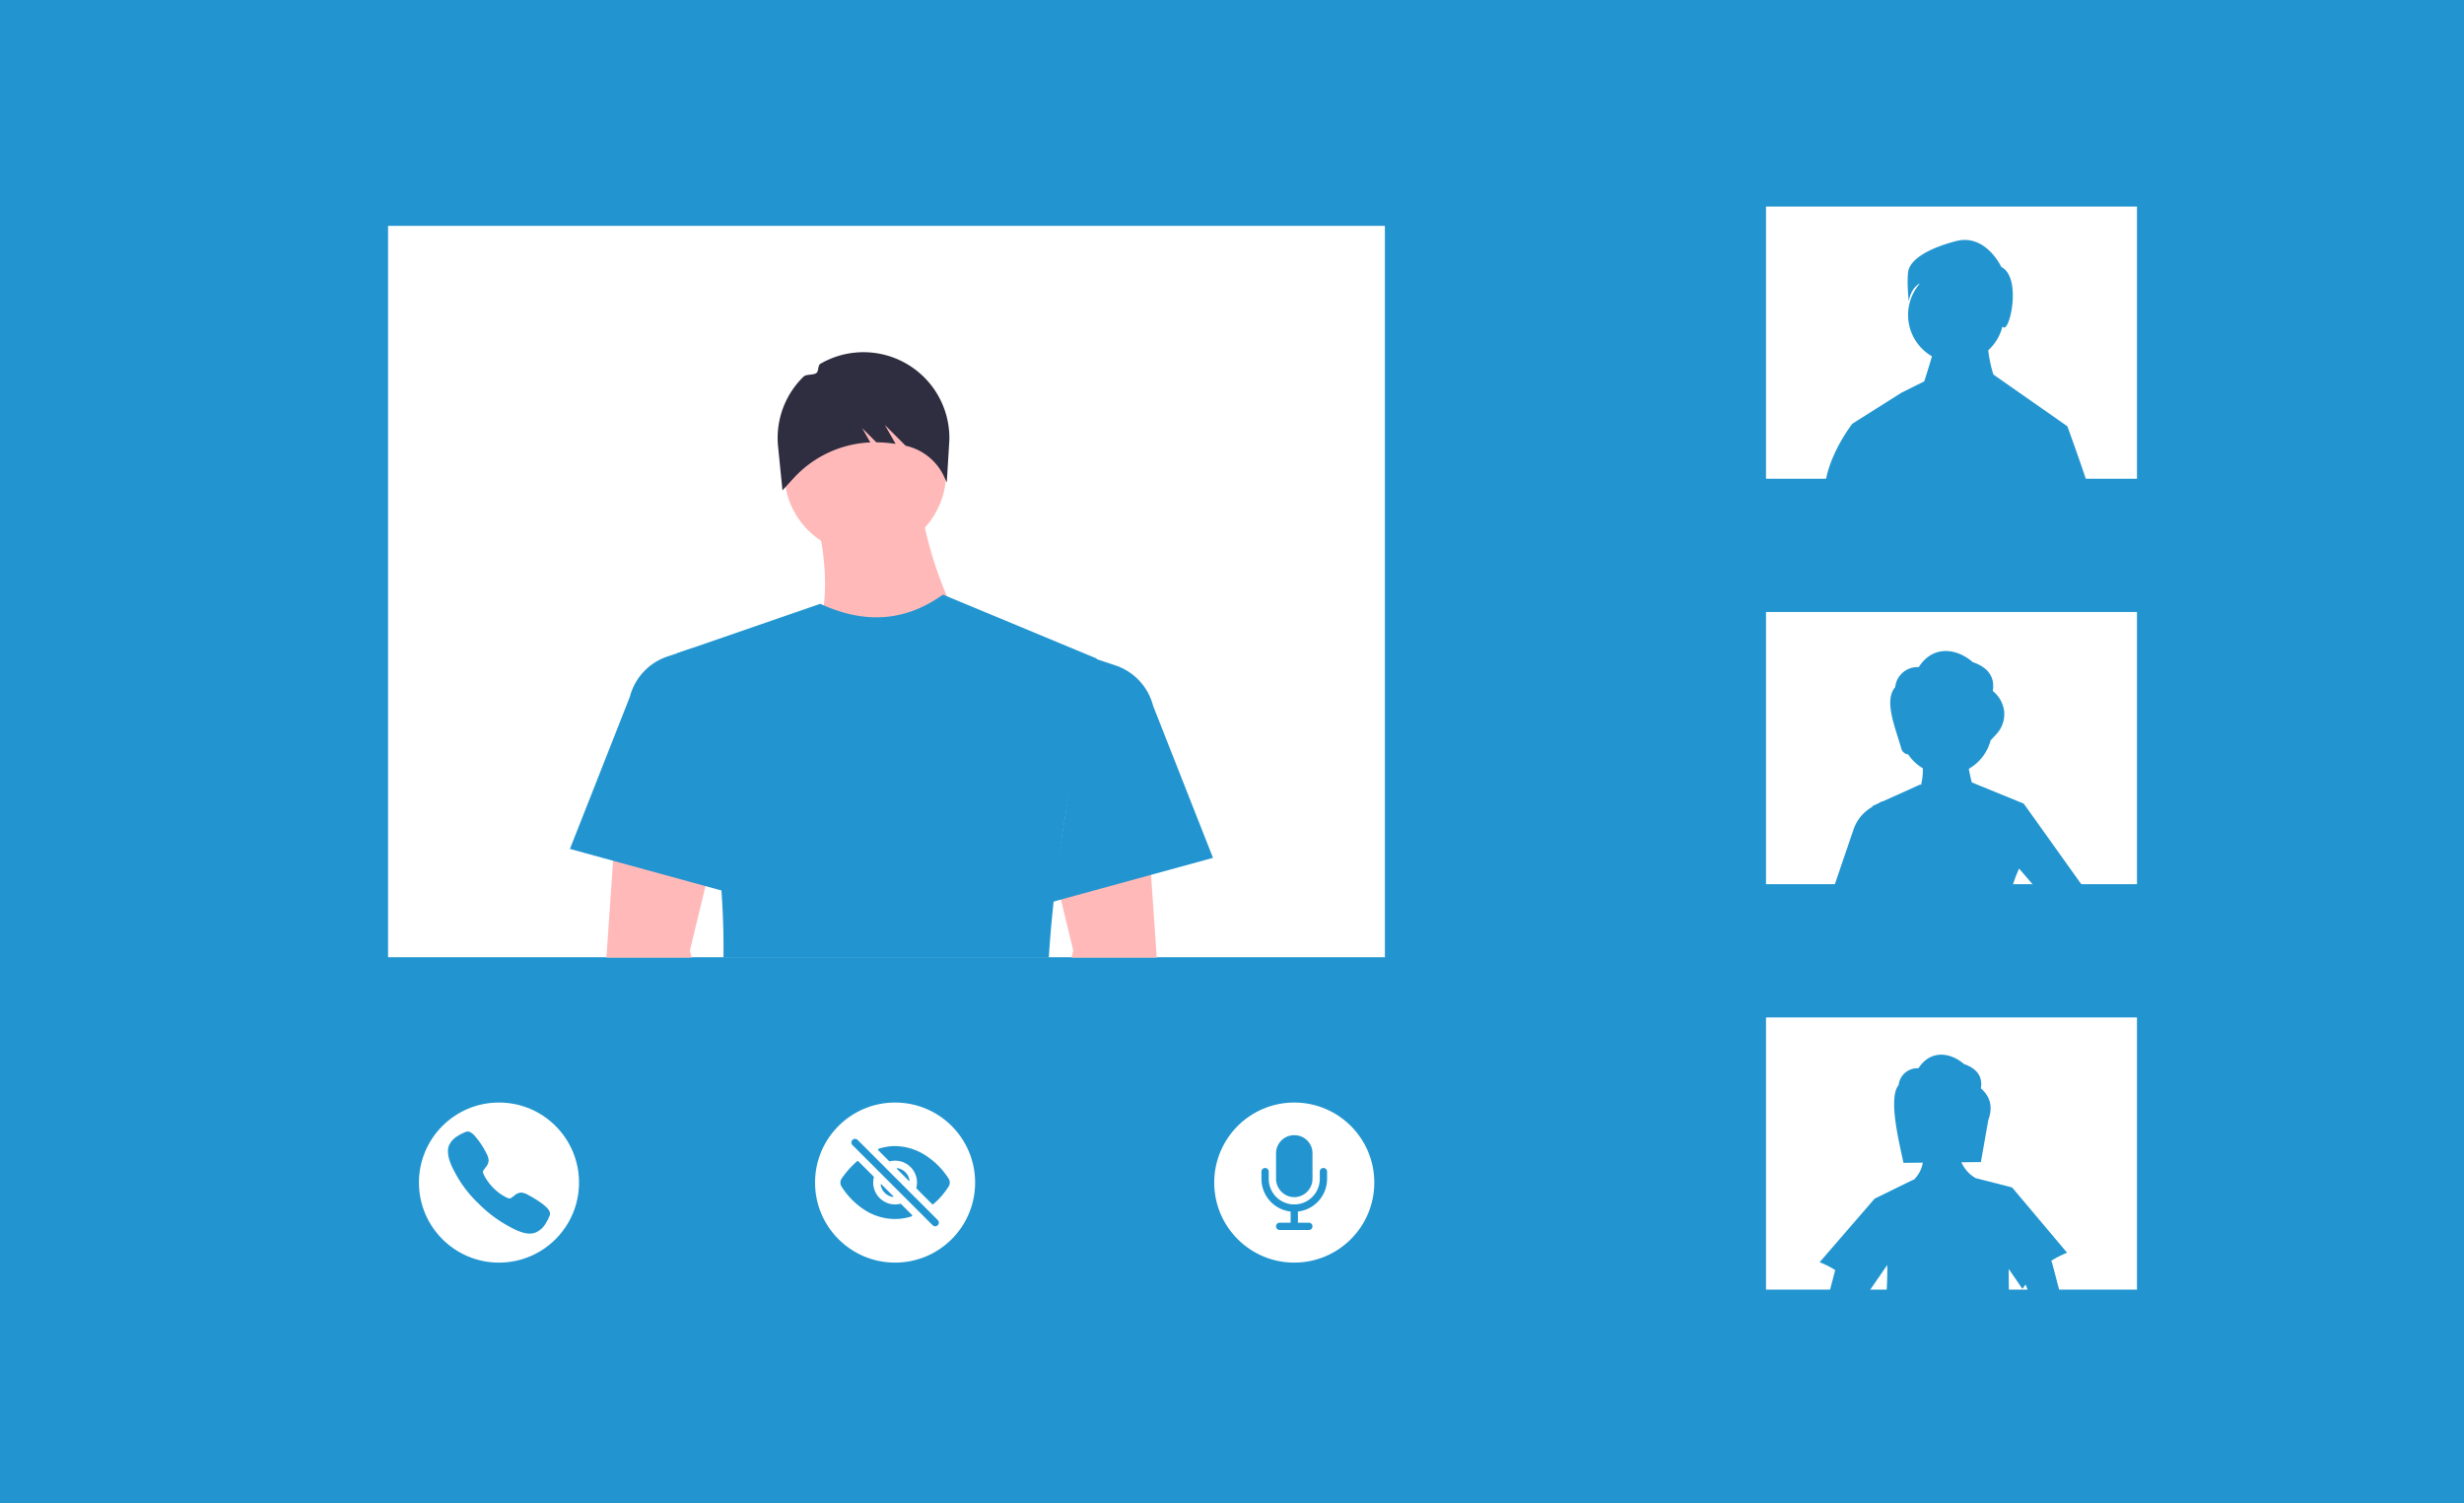
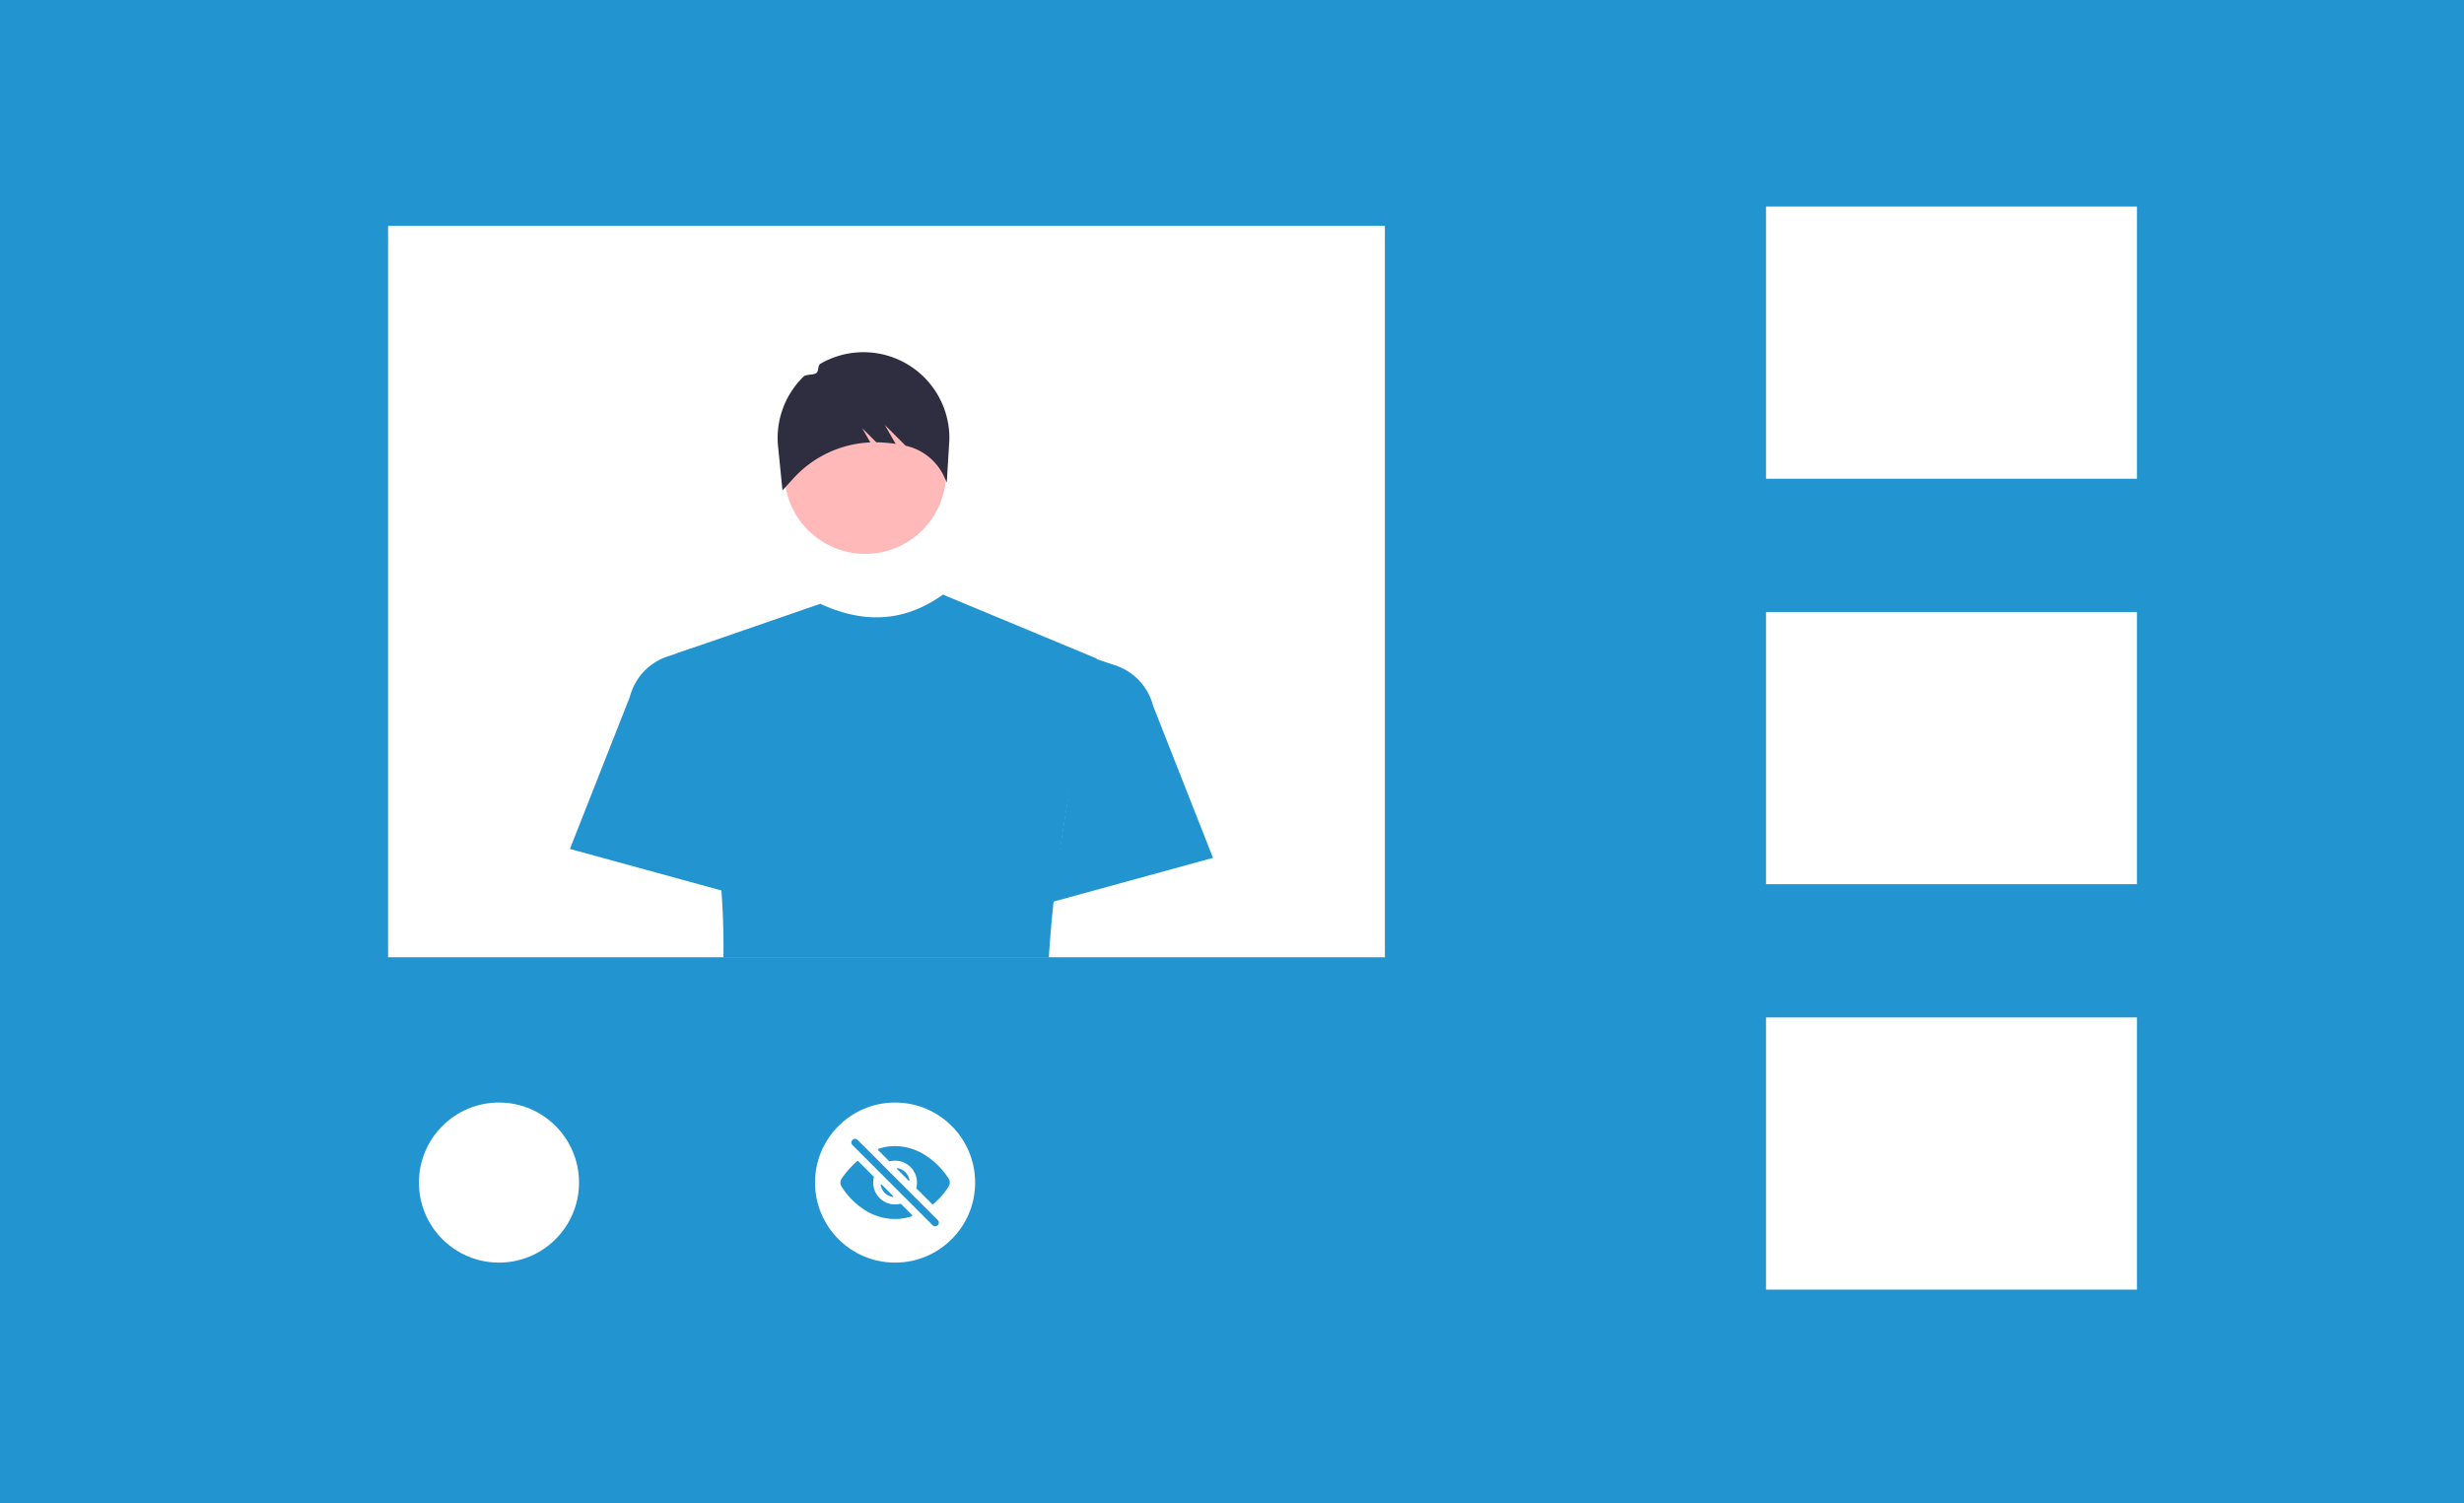
<svg xmlns="http://www.w3.org/2000/svg" width="1200" height="732" fill="none">
  <path fill="#2295D0" d="M0 0h1200v732H0z" />
  <path d="M860.07 100.603v132.556h180.66V100.603H860.07zm0 197.458v132.556h180.66V298.061H860.07zm0 197.458v132.556h180.66V495.519H860.07z" fill="#fff" />
-   <path d="M1006.83 207.604l-35.996-25.182h-.011l-.003.004a61.853 61.853 0 01-2.519-11.831 23.289 23.289 0 006.897-11.515c.144.086.284.181.417.283 3.153 2.523 9.145-24.28-.946-29.325 0 0-7.568-16.397-22.073-12.613-14.505 3.784-22.703 9.46-23.334 15.136-.631 5.675.315 14.189.315 14.189s.874-6.437 5.461-8.713a23.273 23.273 0 00-1.644 28.586 23.276 23.276 0 007.496 6.913c-1.094 3.759-2.557 8.631-3.785 12.208h-.001l-11 5.471-23.962 15.134s-9.455 11.976-12.614 25.856a159.834 159.834 0 01-.767 3.275h127.829c-4.27-12.881-9.76-27.876-9.76-27.876zm-7.91 406.486a45.606 45.606 0 017.78-3.972l-26.783-31.803-17.701-4.53a16.339 16.339 0 01-6.981-7.724l9.478-.093 3.613-20.454c2.195-5.947 1.301-11.162-3.613-15.46.883-5.505-1.614-9.559-8.235-11.847-6.586-5.715-16.319-7.086-22.162 2.067a9.172 9.172 0 00-9.664 8.212c-5.366 6.238.593 29.131 2.358 37.854l9.42-.093a15.014 15.014 0 01-4.506 8.433l-.128-.128-18.828 9.211-26.785 30.966a45.073 45.073 0 017.585 3.833l-2.765 10.512h19.165l5.1-7.411h.255c0-.128.012-.255.012-.383l3.577-5.204c.081 4.205-.035 8.537-.325 12.998h59.609a439.795 439.795 0 01-.116-11.046l6.667 9.675c.499-.732 1.034-1.417 1.568-2.114l1.313 3.485h15.262l-3.659-13.915a3.247 3.247 0 00-.511-1.069zm-13.323-222.699l-25.309-10.349c-.604-2.393-1.115-4.646-1.44-6.632a22.383 22.383 0 0010.593-13.811l2.671-2.869a14.404 14.404 0 003.949-11.22 15.066 15.066 0 00-5.54-9.989c1.034-6.539-1.928-11.348-9.78-14.066-7.806-6.772-19.363-8.41-26.285 2.451a10.883 10.883 0 00-11.476 9.745c-5.691 6.62.174 19.827 2.973 29.944a3.938 3.938 0 003.334 2.834 22.48 22.48 0 007.167 6.748 30.773 30.773 0 01-1.023 8.665l.024-.882-18.875 8.49-.012-.232-1.823 1.057-2.892 1.301.069.337-.267.151a20.136 20.136 0 00-8.804 10.465l-9.699 28.387h86.835a67.327 67.327 0 013.253-8.665l.023-.313 7.712 8.978h23.555l-28.933-40.525z" fill="#2295D0" />
  <path d="M435.921 614.925c21.528 0 38.98-17.452 38.98-38.98 0-21.529-17.452-38.981-38.98-38.981-21.529 0-38.981 17.452-38.981 38.981 0 21.528 17.452 38.98 38.981 38.98z" fill="#fff" />
  <path d="M455.449 597.235a1.778 1.778 0 01-1.255-.521l-39.061-39.061a1.772 1.772 0 01.032-2.478 1.775 1.775 0 012.478-.032l39.061 39.061a1.773 1.773 0 01.384 1.934 1.774 1.774 0 01-1.639 1.097zM435.03 582.57l-5.747-5.747a.213.213 0 00-.121-.061.216.216 0 00-.134.02.223.223 0 00-.121.229 7.112 7.112 0 005.936 5.935.222.222 0 00.229-.121c.02-.041.027-.088.02-.134a.223.223 0 00-.061-.121h-.001zm1.776-13.283l5.756 5.754a.225.225 0 00.121.063.225.225 0 00.233-.116.224.224 0 00.023-.135 7.118 7.118 0 00-5.942-5.942.225.225 0 00-.232.119c-.021.042-.029.089-.021.135a.22.22 0 00.062.122z" fill="#2295D0" />
  <path d="M461.996 577.855a3.575 3.575 0 00-.012-3.857 37.62 37.62 0 00-11.015-11.156 27.908 27.908 0 00-15.086-4.668c-2.71.004-5.401.445-7.97 1.308a.445.445 0 00-.173.736l5.242 5.242a.433.433 0 00.196.114.43.43 0 00.228.002 10.651 10.651 0 0112.872 12.873.448.448 0 00.117.423l7.54 7.545a.44.44 0 00.599.027 38.14 38.14 0 007.462-8.589zm-26.078 8.727a10.65 10.65 0 01-8.374-4.068 10.65 10.65 0 01-1.979-9.097.433.433 0 00-.003-.226.433.433 0 00-.114-.196l-7.417-7.421a.443.443 0 00-.6-.025 44.35 44.35 0 00-7.509 8.402 3.541 3.541 0 00-.071 3.944 37.067 37.067 0 0010.906 11.169 27.49 27.49 0 0015.126 4.619 26.416 26.416 0 008.06-1.281.44.44 0 00.19-.121.437.437 0 00.103-.422.45.45 0 00-.114-.194l-5.268-5.267a.444.444 0 00-.422-.116c-.823.199-1.667.3-2.514.3z" fill="#2295D0" />
  <path d="M243.013 614.925c21.528 0 38.98-17.452 38.98-38.98 0-21.529-17.452-38.981-38.98-38.981-21.529 0-38.981 17.452-38.981 38.981 0 21.528 17.452 38.98 38.981 38.98z" fill="#fff" />
-   <path d="M257.987 600.801c-2.166 0-5.208-.784-9.765-3.329A63.522 63.522 0 01232.885 586a58.208 58.208 0 01-11.517-15.333c-4.088-7.434-3.391-11.332-2.612-12.997a10.37 10.37 0 014.067-4.363 19.49 19.49 0 013.178-1.687l.306-.134a2.964 2.964 0 012.436-.222 7.128 7.128 0 012.315 1.775 38.461 38.461 0 015.788 8.592 8.563 8.563 0 011.135 3.519 5.56 5.56 0 01-1.415 3.308c-.145.199-.289.389-.429.573-.845 1.109-1.03 1.43-.908 2.003.248 1.15 2.093 4.576 5.126 7.602 3.032 3.026 6.359 4.755 7.514 5.001.597.128.925-.065 2.07-.939.164-.126.333-.256.509-.385a5.59 5.59 0 013.358-1.503h.007a8.022 8.022 0 013.535 1.241c1.998 1.007 6.56 3.727 8.56 5.745a7.126 7.126 0 011.781 2.31 2.984 2.984 0 01-.222 2.441c-.041.092-.086.193-.134.305a19.56 19.56 0 01-1.697 3.172 10.375 10.375 0 01-4.37 4.059 7.488 7.488 0 01-3.279.718z" fill="#2295D0" />
-   <path d="M630.324 614.925c21.528 0 38.981-17.452 38.981-38.98 0-21.529-17.453-38.981-38.981-38.981-21.528 0-38.98 17.452-38.98 38.981 0 21.528 17.452 38.98 38.98 38.98z" fill="#fff" />
  <path d="M637.426 599.026h-14.204a1.774 1.774 0 01-1.255-3.031c.333-.333.784-.52 1.255-.52h14.204a1.774 1.774 0 011.255 3.031c-.333.333-.784.52-1.255.52zm-7.102-8.877a16 16 0 01-15.979-15.98v-3.551a1.774 1.774 0 013.031-1.255c.333.333.52.784.52 1.255v3.551a12.426 12.426 0 0021.212 8.781 12.425 12.425 0 003.645-8.781v-3.551a1.774 1.774 0 013.03-1.255c.333.333.521.784.521 1.255v3.551a15.998 15.998 0 01-15.98 15.98z" fill="#2295D0" />
-   <path d="M630.324 599.026a1.776 1.776 0 01-1.775-1.775v-8.878a1.774 1.774 0 013.031-1.255c.333.333.52.784.52 1.255v8.878a1.79 1.79 0 01-.52 1.255 1.776 1.776 0 01-1.256.52zm0-15.979a8.741 8.741 0 01-6.275-2.675 8.969 8.969 0 01-2.602-6.314v-12.317a8.838 8.838 0 018.808-8.878h.069a8.79 8.79 0 018.227 5.466 8.771 8.771 0 01.65 3.412v12.317a8.943 8.943 0 01-8.877 8.989z" fill="#2295D0" />
-   <path d="M189 110v356.204h485.458V110H189z" fill="#fff" />
-   <path d="M521.816 466.408l.874-3.424-7.588-31.436-.74-3.086-.558-2.306.889-.299 44.833-14.939.574 8.296 3.251 47.194h-41.535zm-178.237-34.86l-7.588 31.436.874 3.424H295.33l3.251-47.194.574-8.296 45.723 15.238-1.299 5.392zM469 306.319l-72.395 7.621c7.605-19.576 6.198-42.042 0-66.045h52.074A183.608 183.608 0 00469 306.319z" fill="#FFB9B9" />
+   <path d="M189 110v356.204h485.458V110H189" fill="#fff" />
  <path d="M421.373 269.745c21.745 0 39.372-17.627 39.372-39.372S443.118 191 421.373 191 382 208.628 382 230.373c0 21.745 17.628 39.372 39.373 39.372z" fill="#FFB9B9" />
  <path d="M534.126 320.741c-8.311 36.733-15.151 71.657-19.433 105.116-.118.874-.228 1.739-.331 2.605-.141 1.134-.283 2.267-.409 3.401a614.862 614.862 0 00-3.172 34.545H352.323c.166-10.697-.188-21.637-.983-32.727-2.732-38.041-10.752-77.82-21.701-115.483l.079-.031 69.272-23.928.504-.173c19.969 9.217 39.851 9.642 59.575-4.345.063-.039.118-.086.181-.126l64.573 26.864.024.008 10.279 4.274z" fill="#2295D0" />
  <path d="M590.745 417.797L512 439.388 531.051 320l12.152 4.051a28.172 28.172 0 0118.361 19.655l29.181 74.091zm-313.18-4.343l78.746 21.592-19.052-119.388-12.152 4.051a28.169 28.169 0 00-18.36 19.655l-29.182 74.09z" fill="#2295D0" />
  <path d="M418.554 171.58a41.616 41.616 0 00-19.017 5.599c-1.333.775-.717 3.573-1.949 4.485-1.551 1.149-4.919.451-6.293 1.797a41.718 41.718 0 00-12.405 33.609l2.187 21.748 5.16-5.643a53.788 53.788 0 0135.869-17.61c.586-.04 1.172-.071 1.759-.093l-3.97-6.947 6.899 6.899a67.09 67.09 0 019.4.765l-5.279-9.238 10.129 10.129h.001a27.083 27.083 0 0118.923 15.434l1.125 2.494 1.26-20.748a41.827 41.827 0 00-26.982-40.011 41.827 41.827 0 00-16.817-2.669z" fill="#2F2E41" />
  <path d="M392.115 244.731c1.739 0 3.148-3.348 3.148-7.477 0-4.13-1.409-7.478-3.148-7.478s-3.148 3.348-3.148 7.478c0 4.129 1.409 7.477 3.148 7.477z" fill="#FFB9B9" />
</svg>